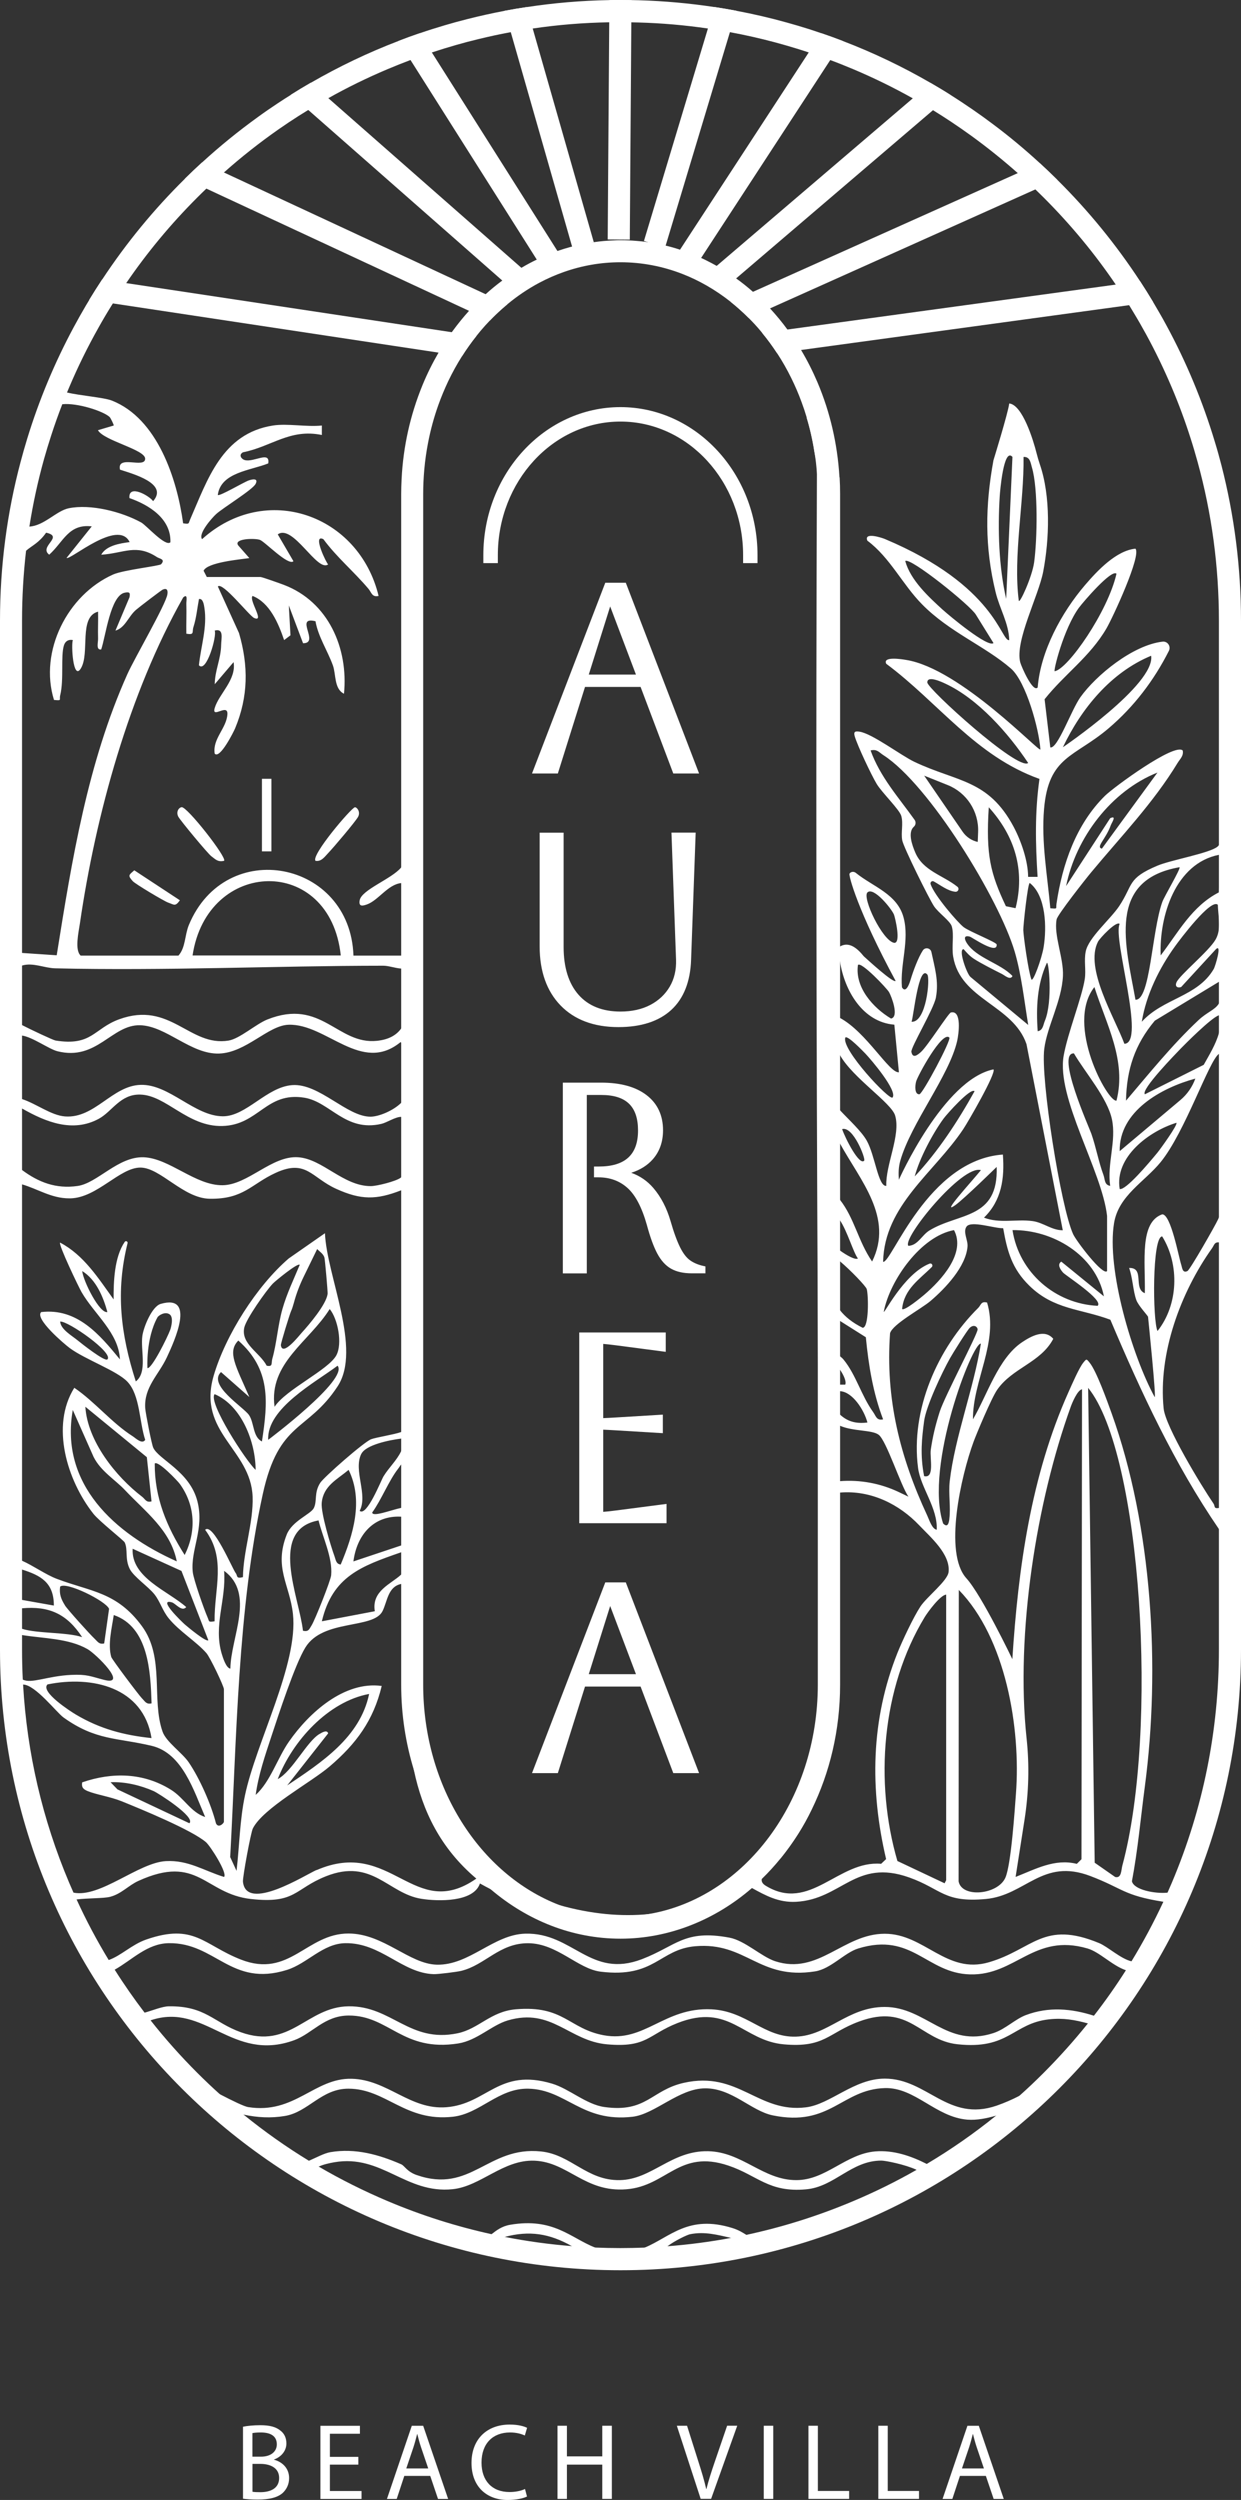
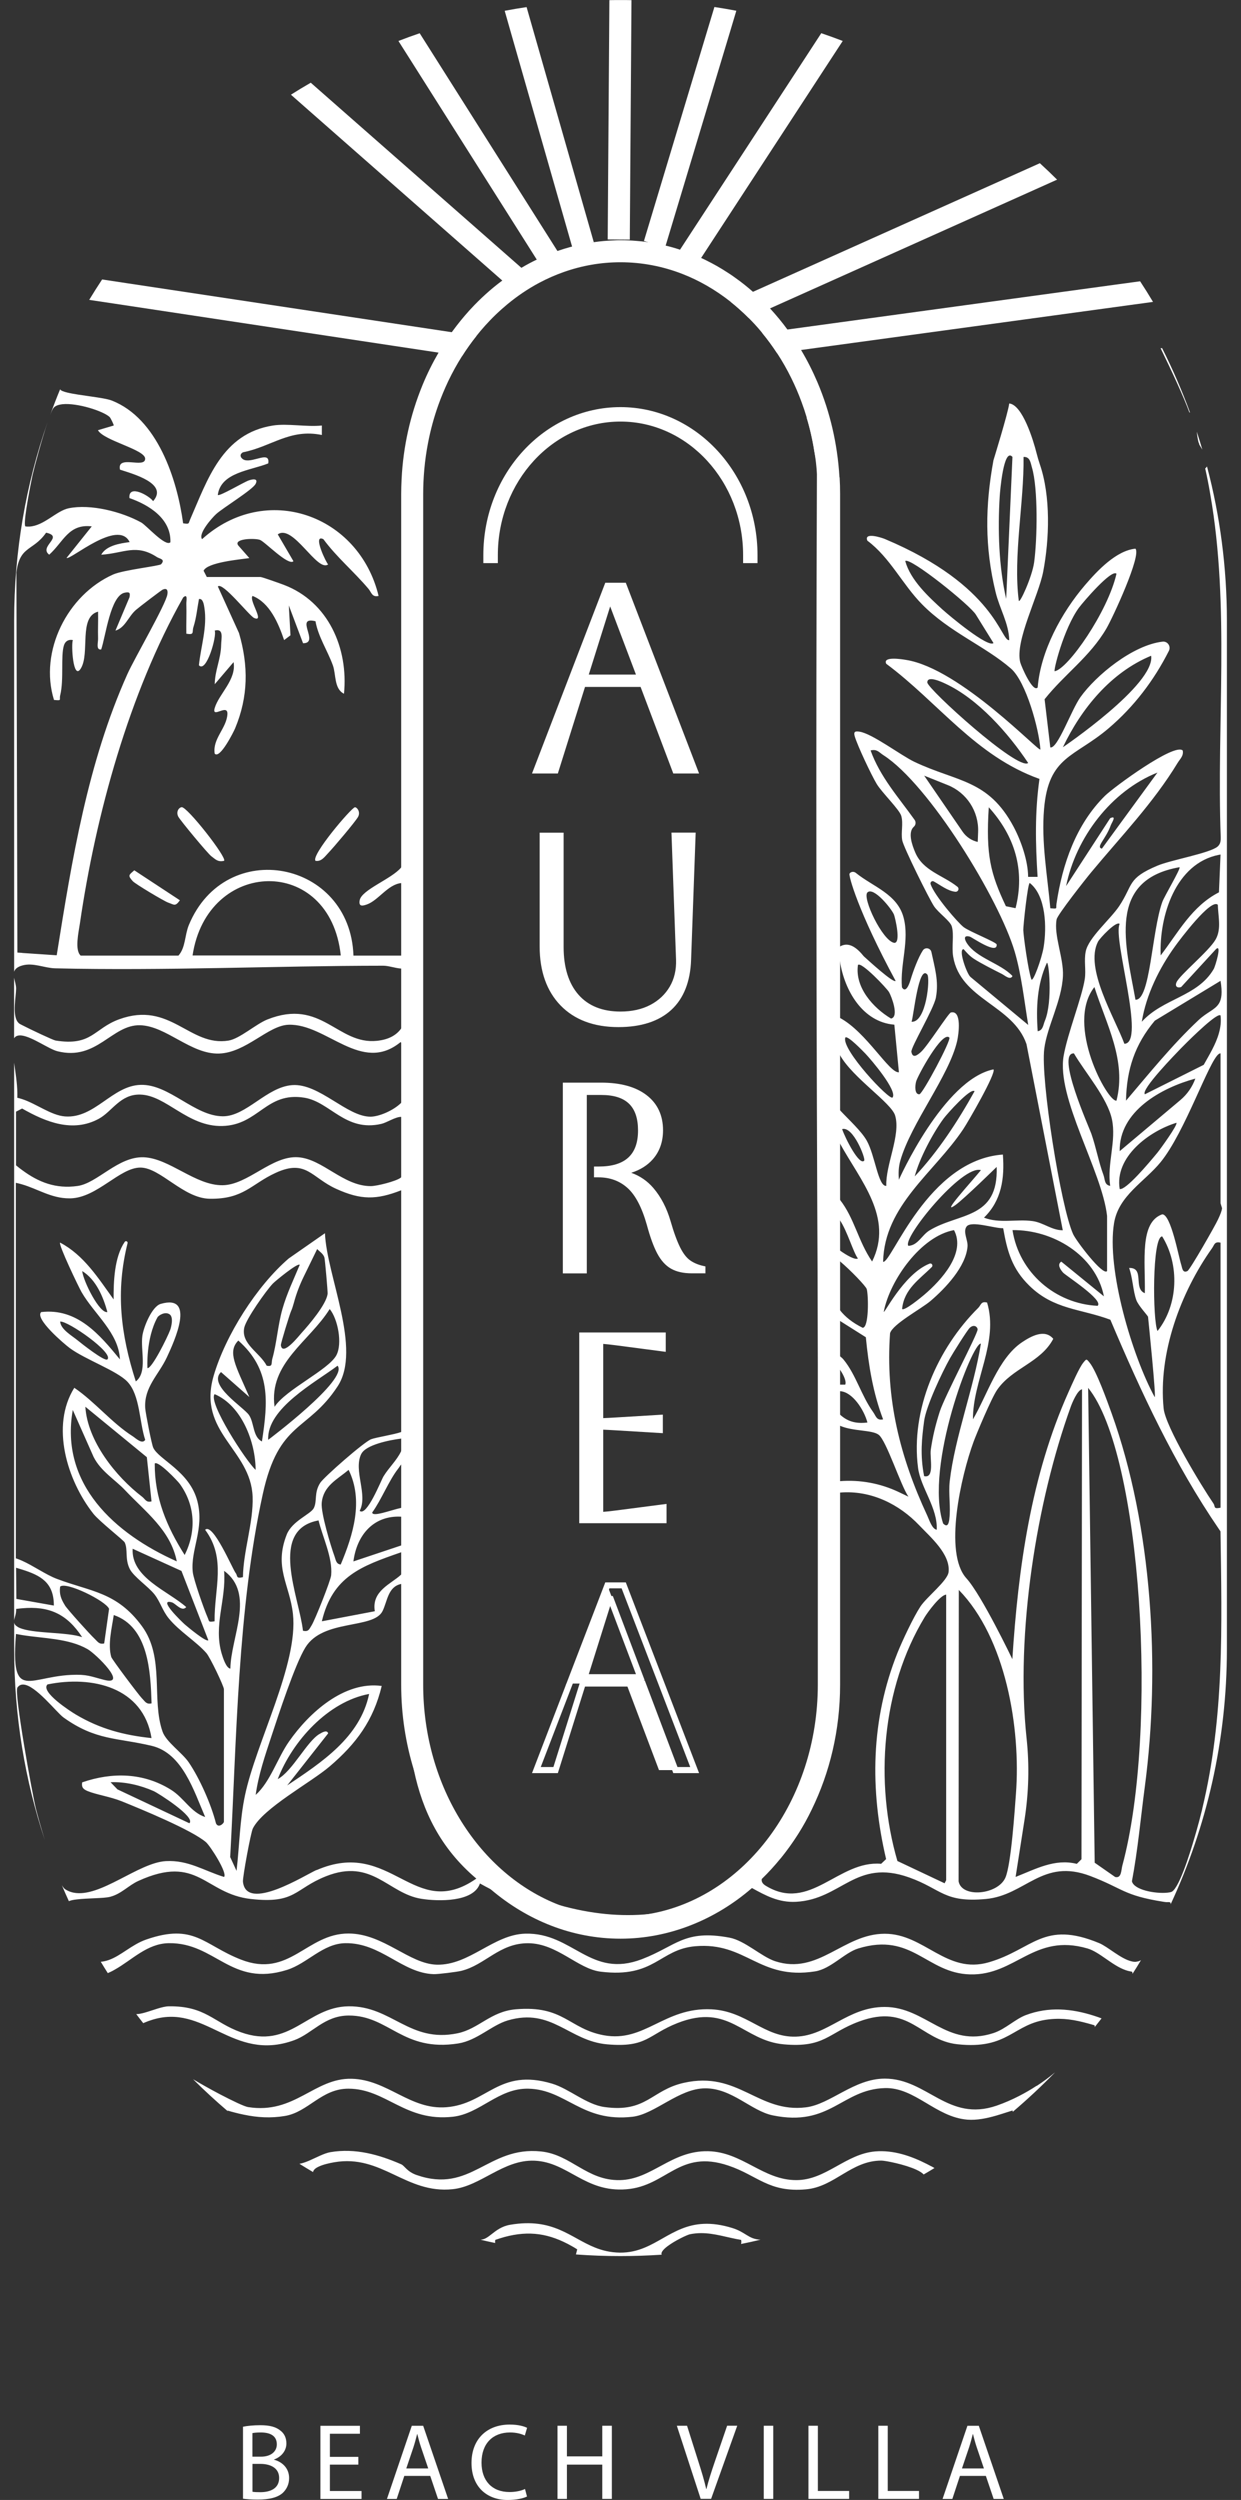
<svg xmlns="http://www.w3.org/2000/svg" id="Layer_2" data-name="Layer 2" viewBox="0 0 251.67 506.86">
  <rect x="0" y="0" width="251.67" height="506.86" fill="#333333" stroke="none" />
  <defs>
    <style>
      .cls-1 {
        fill: #fff;
      }
    </style>
  </defs>
  <g id="Layer_1-2" data-name="Layer 1">
    <g>
      <g>
        <g>
          <path class="cls-1" d="M45.44,174.53c-1.29.28-1.71-.29-2.58-.93-.73-.54-6.29-7.25-6.7-8.02-.46-.87-.03-1.78.66-1.93,1.06-.22,9.27,10.26,8.62,10.87Z" />
-           <rect class="cls-1" x="53.12" y="157.9" width="1.92" height="14.71" />
          <path class="cls-1" d="M63.99,174.53c-1-1.07,7.31-10.83,7.99-10.86.41-.02,1.17.92.65,1.92-.49.93-5.06,6.32-6.07,7.36-.72.75-1.38,1.78-2.57,1.58Z" />
          <path class="cls-1" d="M27.23,176.45l9.25,6.08c-.96,1.33-1.15.89-2.37.47-.86-.3-6.68-3.78-7.18-4.34-1.09-1.2-.77-1.26.3-2.21Z" />
          <path class="cls-1" d="M9.68,85.52c.11-.31.21-.62.32-.93-.1.29-.21.6-.32.93ZM154.21,454.09c-.62-.03-1.11-.15-1.56-.31-.47-.18-.87-.41-1.29-.67-.74-.45-1.54-.98-2.82-1.38-8.94-2.78-12.6,1.81-17.79,3.96-1.51.63-3.13,1.04-5.06,1.02-1.93-.03-3.55-.44-5.03-1.03-5-2-8.47-6.1-17.18-4.62-1.74.29-2.85,1.18-3.79,1.91-.36.28-.69.54-1.02.73-.2.12-.4.22-.6.28-.18.05-.38.09-.6.12.97.24,1.96.45,2.95.66-.03-.2-.03-.41.02-.63.02,0,.03-.01.05-.02.63-.22,1.26-.41,1.86-.58,4.97-1.33,9.06-.72,13.63,1.87.36.2.72.42,1.08.65l-.1.38-.16.65c2.98.22,5.99.33,9.02.33,2.81,0,5.6-.1,8.36-.28-.09-.19-.04-.42.12-.67.2-.32.57-.67,1.03-1.02,1.51-1.15,3.98-2.32,4.57-2.45,3-.62,5.62.13,8.38.74.67.15,1.34.29,2.02.4.01.05.02.11.02.16.04.24.02.47-.04.67,1.31-.26,2.62-.55,3.91-.86ZM188.88,439.22c-.31-.17-.62-.33-.94-.49-3.22-1.63-6.75-2.84-10.44-2.54-6.01.51-10,5.81-15.99,5.82-6.78.02-10.96-5.72-17.91-5.86-7.48-.15-11.37,5.73-17.9,5.86-6.71.12-9.88-5.18-15.98-5.81-10.81-1.13-14.19,8.63-25.25,4.77-1.94-.68-2.43-1.87-3.09-2.16-4.53-1.98-9.33-3.32-14.37-2.47-1.28.22-2.86,1.1-4.35,1.74-.36.15-.71.29-1.06.4-.31.1-.6.18-.88.22.92.58,1.84,1.13,2.77,1.68.03-.21.14-.4.32-.58.2-.2.5-.38.85-.54.89-.42,2.13-.7,3.12-.87,9.65-1.67,14.49,6.45,24.02,5.46,5.69-.59,10.26-6.03,16.59-5.78,6.82.28,10.21,6.46,18.61,5.8,8.27-.64,10.69-8.19,20.73-4.8,5.91,1.99,8.16,5.49,15.72,4.81,5.82-.51,9.16-5.84,15.31-5.83.75,0,4.75.77,7.09,1.86.35.16.67.33.93.51.22.15.4.29.53.45.74-.43,1.47-.86,2.2-1.31-.22-.12-.44-.24-.66-.37ZM210.23,422.88h0c-1.14.75-2.32,1.43-3.52,2.05-1.49.77-3.04,1.44-4.59,1.98-9.88,3.4-14.07-5.48-22.69-5.48-6.23,0-11.02,5.2-15.97,5.82-9.74,1.22-13.72-7.46-24.8-4.96-6.6,1.49-7.53,6.09-16.09,4.9-3.71-.52-7.1-3.69-10.61-4.74-10.82-3.23-13.15,4.12-21.43,4.78-7.36.59-11.92-5.58-19.2-5.77-7.61-.19-11.55,7.25-21.03,5.74-.76-.12-3.18-1.28-5.65-2.57-1.09-.57-2.19-1.17-3.16-1.72-.94-.53-1.76-1.01-2.34-1.36,2.27,2.27,4.64,4.44,7.09,6.53-.05-.06-.1-.13-.13-.19.47.15.95.28,1.42.4.65.17,1.29.33,1.93.45,2.71.57,5.43.75,8.33.26,4.73-.79,7.39-5.54,12.87-5.53,7.65.01,11.48,6.76,21.18,5.69,5.52-.61,9.22-5.8,15.28-5.69,7.72.15,10.87,6.89,21.17,5.69,4.53-.53,9.39-5.73,14.7-5.76,5.45-.04,9.33,4.58,13.72,5.48,11.64,2.4,14.01-5.28,22.74-5.53,6.1-.17,10.3,5.88,16.72,6.4,1.95.15,3.95-.27,5.89-.83.76-.22,1.51-.47,2.24-.7.35-.11.7-.22,1.04-.33.03.1.04.19.04.28,2.99-2.54,5.86-5.22,8.6-8.03-1.18.99-2.43,1.92-3.72,2.76ZM223.39,409.22c-.22-.08-.43-.16-.65-.24-.3-.1-.6-.2-.9-.3-4.53-1.45-9.15-1.88-13.8-.13-2.16.81-4.16,2.86-6.58,3.65-9.53,3.11-13.62-5.3-22.06-5.3-7.5.01-11.52,5.83-18,6.02-6.45.2-9.97-5.2-17.13-5.54-9.58-.45-13.51,6.79-21.83,5.26-7.08-1.31-8.11-6.12-17.88-5.26-5.09.45-7.47,3.97-11.77,4.86-9.78,2.02-13.32-5.57-22.1-5.47-8.49.1-11.83,8.86-21.87,5.25-5.53-1.99-7.13-5.34-14.58-5.25-1.31.01-3.29.84-4.91,1.29-.33.09-.65.17-.94.22-.28.04-.53.08-.76.07.46.62.94,1.23,1.42,1.84.2-.1.42-.18.62-.26.29-.12.59-.23.88-.32,11-3.73,16.51,8.63,29.12,4.03,3.68-1.35,6.09-4.98,11.04-5,8.21-.03,10.93,7.44,22.23,5.66,3.82-.61,6.76-3.7,10.04-4.67,8.93-2.63,12.39,4.17,20.14,4.85,8.11.71,8.28-1.96,14.29-4.32,10.54-4.13,13.24,3.57,21.53,4.32,8.29.74,8.99-2.3,15.26-4.62,10.22-3.79,12.36,3.77,19.94,4.6,10.48,1.15,11.26-4.24,18.61-5.05,2.88-.32,5.26.12,7.88.83.31.08.61.17.93.26.13.04.26.08.39.12.07.1.08.22.04.38.47-.59.94-1.18,1.4-1.78ZM230.45,397.74c-.31.03-.65,0-.99-.09-2.19-.51-4.79-2.96-6.55-3.69-11.34-4.7-13.41,1.26-22.36,3.88-8.62,2.52-13.07-5.79-21.14-5.78-8.41.01-13.41,8.44-22.21,5.57-2.78-.91-6.14-4.2-9.28-4.78-9.17-1.71-10.77,1.69-17.73,4.36-10.49,4.02-14-5.42-23.66-5.17-6.45.17-11.33,6.44-17.94,6.29-5.6-.13-10.8-6.3-17.9-6.32-8.54-.02-11.96,9.15-21.85,5.28-7.57-2.97-9.44-7.44-19.18-4.06-2.94,1.02-5.08,3.27-7.62,4.16-.29.1-.59.19-.9.25-.22.04-.46.08-.7.1.46.77.94,1.54,1.42,2.3.2-.08.4-.18.6-.27.27-.13.53-.27.79-.42,3.56-1.99,6.58-5.31,10.97-5.38,9.49-.15,12.62,8.97,23.97,5.42,4.12-1.28,7.26-5.35,11.84-5.42,7.24-.11,11.48,6.06,17.91,6.28.86.03,4.73-.45,5.61-.67,4.84-1.18,7.74-5.64,13.58-5.6,5.87.04,10.04,5.2,14.69,5.77,11,1.34,11.87-4.52,19.18-5.16,10.36-.9,12.86,6.89,24.29,5.1,3.23-.51,5.96-3.79,8.77-4.65,10.96-3.36,13.82,5.03,22.67,5.26,9.27.24,12.93-8.42,23.8-5.26,2.48.72,4.98,3.45,7.78,4.41.29.1.6.19.9.24.12.03.24.05.36.06.08.12.11.27.09.45.6-.92,1.17-1.85,1.73-2.79-.3.19-.62.29-.96.31ZM235.68,70.59h-.32c2.21,4.52,4.73,9.95,5.83,13,.05.02.1.04.15.06-1.65-4.48-3.54-8.84-5.67-13.07ZM242.71,87.58c.08.74.18,1.49.37,2.18.01.02.04.03.05.04.03.13.06.25.1.37.2.33.39.66.6.99-.35-1.2-.72-2.4-1.11-3.59ZM244.77,94.58c-.1.15-.22.28-.36.4.39,1.74.74,3.49,1.03,5.25,3.99,22.81,1.27,46.41,2.12,69.54.01.6-.03,1.13-.37,1.58-.08.11-.17.21-.29.31-1.61,1.33-9.44,2.7-12.15,3.84-6.21,2.61-4.88,3.84-7.78,8.21-1.81,2.7-6.23,6.39-6.79,9.2-.38,1.89.09,3.77-.19,5.58-.57,3.73-3.47,10.96-4.28,15.54-1.52,8.57,7.76,23.3,8.8,32.48v11.2c-.87,1-6.24-6.08-6.89-7.5-2.51-5.53-6.62-31.54-5.85-37.55.57-4.55,3.56-9.72,3.79-14.79.17-3.63-1.9-8.26-1.28-11.47.19-.97,5.91-8.23,7.05-9.59,6.01-7.24,12.55-14,17.5-22.16.49-.8,1.24-1.4,1.02-2.49-1.66-1.61-14,7.45-15.76,9.18-5.89,5.8-8.65,13.9-9.83,21.84-.17,1.11.34,1.08-1.26.97-.59-6.67-1.85-13.39-1.27-20.14.92-10.76,6.16-10.45,13.08-16.34,5.16-4.39,9.2-9.71,12.24-15.72.45-.91-.27-1.97-1.27-1.86-6.07.69-13.53,6.85-16.67,11.25-1.89,2.66-4.61,10.51-6.11,10.2l-1.16-9.77c4.04-5.09,9.17-8.58,12.54-14.35,1.27-2.17,7.15-14.85,5.88-16.18-3.9.39-7.72,4.46-10.21,7.37-4.78,5.58-9.03,13.41-9.61,20.77-.98,1.12-3.3-4.21-3.54-5.09-1.11-4.35,3.72-13.46,4.66-18.41,1.25-6.55,1.55-15.25-.69-21.76-.25-.73-.46-1.47-.65-2.21-.69-2.75-2.88-9.84-5.55-10.11-.22,1.87-3.2,11.52-3.2,11.52-1.69,9.25-1.79,17.59.44,26.75.83,3.41,2.66,6.27,2.76,9.71-1.7.35-2.66-11.01-25.22-20.5-.57-.24-4.32-1.49-3.55.34,4.6,3.43,7.09,8.84,11.09,12.9,5.53,5.63,12.74,8.45,18.01,13.01,3.09,2.67,5.73,12.36,5.99,16.4.06.96-16.19-16.41-27.27-18.14-.61-.1-4.8-.82-3.99.79,10.55,7.83,18.09,18.71,31.07,23.34-.95,6.8-.81,13.02-.38,19.86h-1.92c-.02-3.26-1.42-7.29-2.95-10.17-5.15-9.63-11.43-9.03-20.11-13.15-2.72-1.29-8.58-5.75-11.15-6.12-.88-.13-1.22,0-.95.95.58,1.95,3.34,7.79,4.44,9.63,1.05,1.76,4.62,5.19,5,6.51.44,1.58-.1,3.34.19,4.93.24,1.38,5.45,11.88,6.45,13.38.9,1.35,3.27,2.97,3.6,4.08.5,1.7-.06,4.1.28,6.12,1.46,8.77,12.14,9.79,14.87,17.75l7.36,37.74c-2.24.02-3.89-1.55-6.13-1.86-3.25-.45-6.69.54-9.85-.7,3.56-3.46,4.2-7.95,3.83-12.79-15.29,1.1-22.58,22.11-24.29,21.75.25-11.48,10.36-18.07,16.26-26.91.94-1.4,6.76-11.45,6.12-12.11-10.15,2.09-19.18,22.38-19.18,22.38-.1-1.32-.08-2.56.29-3.86,2.16-7.6,9.9-17.18,11.53-24.28.31-1.38.99-6.32-1.28-5.77-.49.12-4.73,6.82-6.07,8.01-.71.64-1.67,1.38-1.93-.03-.17-.86,4.54-8.7,4.97-11.01.62-3.36-.26-6.12-.91-9.22-.17-.83-1.26-1.05-1.73-.35-.96,1.47-1.97,4.21-2.49,5.94-.98,3.25-1.76,1.53-1.76,1.53-.4-4.68,1.56-9.47.34-14.1-1.26-4.8-6.21-6.26-9.68-9.07-.4-.33-1.02-.29-1.29.15-.22.35,1.7,7.61,9.35,21.74-.45.52-5.66-4.27-6.32-4.86-.08-.07-.15-.13-.22-.22-2.1-2.61-3.64-2.54-4.78-1.87-1.34.78-2.14,2.39-2.68,1.46l.52-94.23c-.19-.31-.29-.69-.28-1.14.02-1.18.14-2.39.14-3.59-.33-.97-.56-1.97-.61-3.02l-1.97-6.88-1.86.12c.69,2.27,1.22,4.62,1.59,7.03.19.85.35,1.71.51,2.57,0,.56,0,1.12,0,1.68-.22,56.64-.12,113.27.17,169.83.13,26.02.29,52.02.49,78,.19,24.97-13.94,42.21-34.66,44.31-5.66.58-11.82.01-18.32-1.83-1.21-.34-2.43-.73-3.67-1.17-29.31-10.32-24.38-37.12-24.57-62.43-.32-42.37-.62-85.09-.7-127.26-.05-32.03-2.19-69.06.04-100.47.25-3.55.95-6.9,2.02-10.05l-2.4-.92c-.31.81-.61,1.57-.72,2.18-.67,3.59-1.28,8.33-1.48,11.95-1.38,25.14,1.1,51.52.01,76.79-.07.35-.26.69-.54,1.04-1.92,2.32-8.03,4.5-8.4,6.65-.24,1.36.65,1.12,1.47.83,2.32-.82,4.25-4.06,6.94-4.33.19-.02.37-.03.56-.01v14.71h-10.23c-.65-19.27-25.91-24.2-33.38-6.2-.86,2.09-.65,4.57-2.11,6.2h-19.83c-1.25-1.13-.42-4.72-.15-6.55,3.22-22.08,9.99-46.67,20.94-66.06.99-.88.62.65.64,1.27.06,2.02-.04,4.07,0,6.08,1.73.29,1.1-.32,1.45-1.39.58-1.79.76-3.8,1.11-5.64.83-.17,1.01,1.18,1.1,1.75.62,3.93-.71,7.81-1.11,11.68,1.52,1.68,3.7-6.01,3.2-7.04,1.92-.5,1.33,1.58,1.31,2.91-.05,2.88-1.27,5.16-1.3,7.97l3.82-4.48c.61,3.57-2.97,6.44-3.82,9.29-.69,2.31,2.7-1.02,2.57,1.27-.17,2.87-3.05,4.96-2.58,7.99,1.04,1.2,3.86-4.45,4.14-5.12,2.68-6.43,2.73-12.67.79-19.32l-4.29-9.45c.95-1.01,6.38,5.96,7.36,6.39,2.24.96-1.13-3.63-.32-4.47,3.5,1.38,5.25,5.57,6.4,8.95l1.29-.97-.34-6.06,2.89,7.67c3.48.03-1.86-5.55,2.52-4.46.56,3.17,2.43,5.92,3.53,8.95.66,1.83.22,4.75,2.25,5.75.92-9.26-3.2-18.64-12.16-22.06-.77-.29-4.44-1.61-4.78-1.61h-10.88l-.65-1.27c.77-1.7,7.29-2.28,9.28-2.56l-2.25-2.56c-1.04-1.39,3.2-1.51,4.36-1.15.96.29,5.78,5.36,6.83,4.34l-3.18-5.44c3.1-2.2,8.01,7.77,10.22,6.08-.3-.12-3.29-6.27-.97-5.11,2.78,3.75,6.1,6.47,9.14,10.06.63.74.71,1.76,2.06,1.45-3.98-16.49-22.86-23.19-35.8-11.51-.85-1.1,2.03-4.34,2.87-5.1,1.4-1.27,7.39-4.92,7.99-6.11.57-1.11-.49-1.01-1.36-.71-1.06.36-5.98,3.3-6.31,2.96.6-4.6,6.67-4.96,10.23-6.4.42-2.61-2.89-.18-4.75-.67-.63-.16-1.36-1.02-.38-1.58,5.79-1.14,9.52-4.85,16-3.51v-1.92c-3.08.33-6.97-.46-9.91,0-10.35,1.61-13.29,11.04-16.79,19.02-.39.88-.08,1-1.43.81-1.23-8.99-5.21-21.26-14.46-24.89-1.6-.63-6.58-1.02-9.06-1.63-.35-.09-.65-.17-.88-.27-.31-.12-.51-.26-.54-.4-.73,1.75-1.41,3.53-2.06,5.33.29-.76.53-1.32.72-1.54.17-.21.42-.38.72-.5.31-.12.68-.2,1.09-.25,2.98-.31,8.26,1.38,9.56,2.59.22.2.91,1.67.83,1.73l-3.2.95c1.21,2.13,9.54,3.91,9.58,5.76.04,2.13-5.8-.88-5.1,2.24,2.59.85,9.88,2.8,6.71,6.39-.67-1.04-5.06-3.58-4.8-.63,3.95,1.38,8.47,4.16,8.31,8.96-1.01.99-4.88-3.44-5.92-4.01-3.95-2.18-10.27-3.8-14.71-2.88-2.49.51-4.98,3.54-7.96,3.71-.27.02-.54,0-.82-.03-.04-.04-.07-.14-.09-.27-.2-1.56,1.25-8.77,1.54-10.11.35-1.57,1.87-7.26,3.07-10.82-4.41,12.64-6.8,26.21-6.8,40.32v71.16c.1-.31.29-.59.65-.83.1-.07.22-.13.35-.2.2-.09.4-.17.6-.22,2.21-.67,4.52.51,6.72.56,22.19.53,44.52-.51,66.53-.53,1.08,0,2.39.49,3.61.58.15.01.31.02.46.01.85,4.02,1.75,9.17-.46,12.18-.95,1.31-2.49,2.21-4.87,2.46-8.04.84-11.23-8.7-22.23-4.33-2.32.92-5.6,3.9-7.87,4.28-7.94,1.31-11.8-8.11-22.21-4.31-5.14,1.88-5.5,5.48-12.89,4.3-.49-.08-5.1-2.25-6.79-3.13-.34-.17-.56-.29-.61-.34-.13-.12-.24-.25-.35-.4-.99-1.56-.27-5.03-.24-6.63.01-.72-.27-1.5-.41-2.23v12.28c.17-.26.38-.43.65-.51.28-.09.6-.1.95-.05,2.13.3,5.48,2.75,7.18,3.18,8.01,2.02,11-5.41,16.77-5.27,5.33.14,10.31,5.94,16.04,5.74,5.48-.19,9.92-5.71,14.08-5.84,7.7-.24,14.74,10.02,22.69,3.53l.11.06,1.19.63c-.31,3,.43,6.71,0,9.6-.1.72-.55,1.42-1.19,2.04-1.63,1.59-4.49,2.76-6.15,2.78-4.81.05-10.42-6.8-15.92-6.4-5.2.38-9.31,6.34-14.07,6.32-5.77-.03-10.87-6.55-16.68-6.37-5.76.17-9.28,6.83-15.3,6.4-2.84-.2-5.83-2.58-8.74-3.52-.32-.11-.64-.19-.95-.26h-.01c0-.15.01-.31.01-.47v-.54c-.03-1.92-.38-4.09-.65-6.1v113.06c.09-.64.47-1.4.4-2.32.09-.01.17-.03.26-.03.33-.04.64-.08.95-.1,5.4-.49,9.06,1.08,12.18,5.85-2.94-1.02-9.15-.71-12.18-1.69-.31-.1-.6-.21-.83-.35-.04-.03-.08-.05-.12-.08-.42-.25-.6-.53-.65-.83v5.47c0,13.49,2.18,26.47,6.21,38.62-.86-2.8-1.56-5.37-1.83-6.46-.73-2.97-4.43-23.42-3.73-24.45.07-.1.14-.19.22-.26.26-.26.58-.37.94-.36,2.47.04,6.78,5.66,8.18,6.67,6.55,4.71,10.91,4.09,17.91,5.76,6.23,1.49,8.55,9.17,10.83,14.43-2.91-.95-4.3-3.89-6.94-5.53-5.58-3.48-11.9-3.6-18-1.5-.18,1.01.22,1.4,1.1,1.77,1.74.72,4.57,1.13,6.89,2.06,3.98,1.61,14.2,5.81,17.11,8.3.88.76,4.42,6.28,3.67,7.05-4.07-1.25-7.24-3.46-11.8-3.21-5.57.31-13.32,7.49-18.73,6.39-.41-.08-.8-.21-1.18-.4-.17-.08-.35-.18-.51-.29-.2-.13-.44-.42-.68-.83.46,1.1.94,2.18,1.43,3.25.17-.08.38-.14.63-.2.28-.06.59-.12.94-.15,2.19-.28,5.52-.2,6.78-.53,2.31-.6,3.73-2.31,5.73-3.22,12.14-5.54,13.44,2.61,22.84,3.66,9.11,1.01,8.79-2.05,15.22-4.61,9.38-3.73,12.6,3.51,19.35,4.57,3.36.53,10.59.73,11.87-3.11.74.42,1.5.82,2.26,1.21,16.42,8.45,36.77,10.79,52.45-.53.13.08.28.15.41.22,2.86,1.58,5.48,3,8.97,2.82,9.27-.48,12.05-8.83,22.98-4.93,6.53,2.33,7.01,5.14,15.52,4.36,8.08-.74,11.44-8.38,21.22-4.65,6.65,2.54,6.67,3.92,14.78,5.21.13.02.28.04.42.06.19.03.38.02.55.01.33,0,.56,0,.51.45,7.32-15.72,11.41-33.24,11.41-51.7V125.84c0-10.8-1.4-21.28-4.03-31.26ZM234.73,156.63l-11.27,15.43c-1.29-.31.77-1.88,1.81-4.76.19-.51,1.28-2.08-.13-1.41l-8.94,13.76c1.99-9.84,9.15-19.29,18.54-23.02ZM233.45,132.95c.86,5.83-17.9,18.55-17.9,18.55,3.75-7.85,9.7-15.15,17.9-18.55ZM218.86,123.14c.77-1.04,6.55-7.81,7.56-6.82-1.75,7.72-9.87,19.35-12.53,19.77-.33.05,1.79-8.63,4.96-12.95ZM191.24,123.68c-2.91-2.66-6.59-6.03-7.66-9.93.92-.9,13.35,9.09,14.35,10.91l3.55,5.72c-1.11,1.01-8.99-5.57-10.24-6.71ZM204.05,121.43c-1.5-6.53-1.73-14.1-1.31-20.82.05-.86.79-10.01,2.58-7.97l-1.27,28.78ZM206.6,121.76c-1.16-9.06,1.1-19.93.97-29.12,1.34-.06,1.42,1.19,1.7,2.13,1.28,4.29,1.08,14.64.45,19.23-.4,2.96-3.01,8.65-3.12,7.76ZM188.06,138.39c-.08-1.56,3.06-.06,3.62.2,6.67,3.09,12.82,10.09,16.83,16.1-2.02,1.67-20.38-14.99-20.45-16.31ZM200.52,163.67c5.26,5.8,7.4,12.73,5.43,20.46l-1.96-.4c-3.11-6.58-4.09-10.32-3.47-20.06ZM192.17,159.16c3.87,1.54,6.35,5.35,6.19,9.52l-.08,2.02c-1.25-.28-2.35-1.02-3.07-2.08l-7.79-11.36,4.75,1.9ZM196.78,198.04c-.69-.56-2.53-5.63-1.36-5.6.6.68,1.23,1.4,2.06,1.94,1.37.9,4.12,2.29,5.71,3.09.57.29,1.68,1.33,2.14.42-2.42-2.59-7.33-3.63-9.28-6.71-.53-.84-.61-1.63.63-1.28.45.13,5.64,3.77,5.44,1.59-.04-.46-5.48-2.59-6.7-3.52-1.15-.88-5.92-6.37-6.7-8.71-.13-.4.28-.76.65-.55,1.36.75,2.84,1.94,4.36,2.09.59.06.88-.65.42-1.02-2.94-2.34-6.96-3.2-8.54-6.94-.66-1.54-1.55-4.09-.29-5.22.4-.35.47-.95.16-1.39-3.26-4.57-6.99-8.69-8.93-14.08,1.31-.33,1.73.4,2.57.94,9.28,5.91,23.55,29.28,26.66,39.87,1.36,4.62,1.95,10.07,2.74,14.85l-11.73-9.75ZM209.15,198.54c-.63-1.73-1.58-8.61-1.63-9.96-.03-.79.9-9.57,1.31-9.56,3.31,2.59,3.46,9.04,2.82,12.98-.38,2.37-2.21,7.35-2.5,6.54ZM210.44,209.08c-.34-4.77-.13-9.48,1.84-13.82.38-.83,1.27,7.8-.4,11.75-.33.79-.35,1.89-1.45,2.07ZM191.36,226.78c.64-.87,5.46-6.31,6.28-5.54-3.37,6.06-7.43,12.28-12.14,17.27.97-3.64,3.61-8.65,5.86-11.73ZM185.78,219.29c.29-1.12,5.3-10.39,6.74-8.93.45.46-5.42,11.46-6.07,11.5-.99.06-.9-1.69-.67-2.57ZM188.05,197.57c.63.72-.19,9.78-3.19,9.59.42-1.11,1.42-11.62,3.19-9.59ZM4.49,193.19l-.95-.06h-.01l-.2-77.06c.17-1.43.49-2.41.9-3.14.31-.55.68-.96,1.1-1.31,1.14-.99,2.59-1.56,4.02-3.62,3.73.81-1.57,2.8.63,4.46,2.89-2.59,3.91-6.3,8.63-5.74l-5.11,6.39c.64.59,10.47-8.03,12.79-3.2-1.93.25-4.74.68-5.76,2.56,4.63-.3,7.07-2.29,11.32.49.51.33,1.75.4.83,1.43-.33.37-7.63,1.15-9.74,2.09-9.26,4.12-15.05,15.58-11.99,25.43,1.7.17,1.02,0,1.26-.95.78-3.23.07-7.95.76-10.13.27-.84.93-1.24,1.81-1.06-.38.77.03,8.35,1.61,5.76,1.9-3.09-.51-10.46,3.5-11.52.05,1.8-.06,3.63,0,5.44.03.77-.48,2.38.63,2.23.91-2.64,1.87-10.98,4.8-11.52.95-.18,1.13,0,.94.94l-2.85,6.76c1.99-.6,2.59-2.82,4.13-4.18.6-.53,5.15-4,5.46-4.14.86-.37,1.08.13.95.95-.29,2.02-6.68,12.98-8.12,16.19-8.07,18.02-11.23,37.58-14.33,57l-7-.47ZM39.05,193.72c2.96-19.73,27.89-20.45,30.06,0h-30.06ZM38.41,369.66l-14.59-6.87-1.4-1.45c2.91-.14,6.09.62,8.75,1.8.93.42,8.56,5.26,7.24,6.51ZM76.01,326.67l-10.74,2.04c2.16-9.13,8.04-11.2,16.07-13.99.07-.03.15-.05.22-.08,1.51,2.18.99,3.48-.22,4.61-2.02,1.9-6.01,3.27-5.33,7.41ZM73.26,294.8c.9-1.87,5.68-2.83,8.08-3.13.2-.02.38-.04.55-.06.04.98-.19,1.84-.55,2.63-.85,1.82-2.47,3.29-3.57,5.09-.5.82-3.4,8.24-4.83,6.99,1.72-3.27-1.31-8.15.31-11.52ZM81.34,307.49c.29.01.59.04.89.08l-.5,5.64-.39.13-9.67,3.23c.7-5.44,4.16-9.36,9.67-9.07ZM69.1,317.2c-.95-.09-1-.94-1.25-1.63-.81-2.22-2.79-8.83-2.61-10.85.31-3.46,3.09-4.73,5.46-6.71,3.07,6.23.91,13.21-1.6,19.18ZM67.16,319.36c-.1,1.11-3.3,9.12-3.96,10.16-.5.79-.59,1.36-1.76,1.11-.76-6.83-7.03-20.51,3.16-22.37.83,3.38,2.88,7.57,2.56,11.09ZM81.34,305.72c-2.05.44-5.87,1.93-5.85.92,1.86-2.58,3.37-6.46,5.23-8.84.26-.33.41-.63.61-.84.24-.25.56-.37,1.19-.23v8.95c-.17-.13-.61-.09-1.19.03ZM3.24,225.39l.29-.15.95-.49h.01c4.8,2.74,10.26,4.94,15.54,2.08,2.72-1.47,4.34-5.01,8.4-4.91,5.29.12,9.59,6.55,16.67,6.37,7.37-.19,8.83-6.98,16.61-5.74,5.24.84,8.33,7,15.63,5.31,1.1-.25,2.84-1.43,4-1.42.64,0,1.1.37,1.17,1.45.05.88-.71,2.41-.67,3.89.06,2.17,1.74,5.13-.49,6.92-.04.04-.08.06-.12.1-.95.7-4.77,1.68-6.05,1.68-5.57,0-9.75-5.51-14.71-5.85-5.34-.38-10.18,5.61-15.33,5.67-5.55.06-10.77-5.48-16.02-5.67-5.19-.17-9.36,5.25-13.38,5.82-4.41.63-7.92-.75-11.25-3.22-.32-.23-.64-.47-.95-.73-.1-.08-.2-.15-.29-.24v-10.88ZM4.49,324.38l-.95-.17-.22-.04-.06-6.32c.1.03.19.06.29.09.33.1.64.19.95.29,3.7,1.17,6.44,2.6,6.42,7.29l-6.42-1.14ZM13.18,325.49c-.79-1.26-1.19-2.27-.99-3.8,1.15-1.12,9.25,2.87,9.93,4.49l-.99,7.02c-1.03.24-1.31-.35-1.93-.94-.88-.81-5.51-5.94-6.03-6.77ZM4.63,340.53c-.42-.21-.75-.56-1-1.11-.61-1.33-.73-3.79-.39-8.14.1.02.19.04.29.05.31.06.63.12.95.17,4.4.71,9.41.65,13.27,2.85,1.76,1.01,8.33,7.51,3.38,6.24-2.74-.7-3.45-1.17-6.73-1.01-4.81.23-8.03,1.84-9.77.95ZM15.37,347.61c-1.07-.63-7.26-4.62-5.74-6.1,9.08-1.86,19.44.57,21.1,10.88-5.61-.58-10.48-1.87-15.36-4.78ZM28.83,344.38c-.72-.74-6.12-7.93-6.27-8.44-.73-2.54.13-5.94.51-8.5,7.08,2.44,7.46,11.53,7.67,17.91-1.07.24-1.29-.35-1.9-.97ZM44.96,335.28c-1.7-5.8.94-10.84.49-16.8,6.35,4.66,1.35,13.42,1.27,19.83-.88-.1-1.54-2.31-1.76-3.03ZM46.69,376.41c1.3-23.8,1.5-50.14,6.59-73.44,3.27-15,9.09-12.59,15.19-21.9,4.96-7.57-2.23-22.43-2.57-31.04l-7.35,5.12c-6.48,5.58-12.82,15.56-15.22,23.79-3.36,11.5,7.54,14.88,7.9,24.49.19,5.24-1.9,11.04-1.96,16.33-1.47.37-1.05-.29-1.46-.81-.66-.84-4.62-10.31-6.21-8.79,4.36,5.83,1.83,11.96,1.92,18.55-1.34.19-1.04.08-1.43-.81-.71-1.62-2.84-7.65-3-9.18-.48-4.54,2.39-8.7.94-14.35-1.56-6.09-7.86-8.44-8.96-10.87-.32-.7-1.55-6.96-1.62-8-.27-4.27,2.71-6.72,4.39-10.31,1.52-3.25,5.93-12.9-1.25-10.83-1.77.51-3.47,4.68-3.72,6.5-.4,2.91,1.08,7.37-1.33,9.22-3.09-9.62-4.1-18.29-1.67-28.03.09-.35-.38-.56-.58-.26-2.12,3.11-2.27,8.11-2.25,11.66-3.09-4.28-6.03-8.99-10.86-11.52-.35.43,3.78,9.03,4.36,10.04,2.59,4.49,7.54,8.25,7.78,13.64-4.11-5.01-8.65-10.45-15.97-9.59-1.38,1.33,4.69,6.48,5.8,7.3,3.14,2.32,9.63,4.61,11.71,6.84,2.56,2.72,2.4,8.24,3.59,11.76-.61.98-1.9-.31-2.5-.7-4.3-2.73-7.67-6.99-11.88-9.85-4.85,7.74-1.45,18.79,3.87,25.54,1.22,1.54,6.15,5.39,6.35,5.81.7,1.48,0,3.31,1.02,5.37.83,1.63,3.77,3.57,5.04,5.19,1.16,1.49,1.58,3.24,2.86,4.82,2.15,2.65,5.63,4.74,7.65,7.06.76.87,3.55,6.72,3.55,7.32v26.87c0,.31-1.11,1.4-1.61.33-.97-3.83-3.3-9.11-5.53-12.38-1.35-1.97-4.57-4.13-5.3-6.21-2.3-6.53.49-15.04-4.19-21.4-5.12-6.98-10.43-6.98-17.27-9.59-2.24-.85-4.68-2.62-7.06-3.68-.32-.14-.64-.27-.95-.38-.1-.04-.2-.07-.29-.1v-76.13c.42.08.84.19,1.25.31,3.18.92,5.96,2.84,9.56,2.84.1,0,.21,0,.32,0,5.4-.17,9.94-6.24,14.13-6.24,4.05,0,8.7,6.24,14.06,6.32,6.89.1,8.4-2.96,13.33-5.23,6.24-2.89,7.29.95,12.34,3.23,5.01,2.27,8.13,2.24,13.12.3.18-.07.37-.14.55-.22l.04,48.87c-.03.12-.25.23-.6.36-1.42.51-5,1.06-6.03,1.44-1.44.53-9.59,7.68-10.34,8.85-1.29,2.02-.58,3.63-1.29,5.1-.62,1.27-4.39,2.59-5.5,5.38-2.65,6.74.61,10.13,1.26,16.11,1.11,10.15-7.48,26.01-9.74,36.82-1.06,5.07-1.1,10.15-1.7,15.26l-1.31-2.85ZM48.33,271.79c6.6,5.87,6.03,12.34,4.79,20.46-1.88-.91-1.54-3.77-2.63-5.36-1.11-1.62-8.43-6.08-5.67-8.71l5.75,5.07c-2.78-6.37-4.51-9.15-2.24-11.46ZM68.23,274.75c-1.61,3.01-10.22,6.92-12.55,10.47-1.21-8.86,7.06-13.21,11.18-19.82,1.67,2.03,2.61,7.02,1.36,9.36ZM54.39,291.92c-.34-6.37,9.6-11.66,14.07-15.03,2.29,2.77-14.07,15.03-14.07,15.03ZM66.43,262.36c-.28,2.13-3.72,6.18-5.26,7.87-.45.49-3.9,4.91-4.21,2.5-.04-.36,1.8-6.33,2.06-6.89.2-.42.4-1.06.58-1.71.49-1.83,1.16-3.59,1.99-5.29l2.73-5.6c.51.53,1.24.95,1.47,1.72.12.42.7,6.96.65,7.41ZM57.28,265.38c-.95,3.36-1.15,6.92-2.06,10.12-.24.87.18,1.67-1.14,1.39-1.39-2.67-5.23-4.39-4.55-7.69.36-1.76,4.43-7.53,5.8-8.96.49-.51,5.04-4.26,5.46-3.81-1.24,2.99-2.61,5.81-3.51,8.95ZM51.84,298.01c-1.88-1.67-9.75-13.78-8.31-15.35,5.5,2.34,8.29,9.71,8.31,15.35ZM26.9,314l9.9,4.5,5.45,14.05c-.42.45-4.22-2.72-4.78-3.21-.51-.45-5.66-5.37-2.59-4.46.74.22,2,1.99,2.89.95-3.75-3.31-11.2-5.96-10.87-11.84ZM18.98,295.38c1.47,2.93,4.36,4.6,6.38,6.75,4.12,4.38,9.24,8.1,10.49,14.43-12.56-5.59-23.76-15.65-21.09-30.7l4.22,9.52ZM17.31,285.21l12.47,10.23.95,8.96c-1.11.29-1.27-.46-1.92-.95-5.35-4.1-11.08-11.3-11.5-18.23ZM31.38,296.73c.62-.7,4.64,3.5,5.11,4.16,3.12,4.34,3.34,9.6.96,14.38-3.62-5.72-6.11-11.59-6.07-18.54ZM31.92,267.1c.22-.39,1.52-1.26,2.47-.63.87.58.31,2.66.13,3.15-.56,1.52-3.73,7.92-4.62,7.76,0,0-.36-5.92,2.02-10.27ZM21.78,266.01c-1.56.38-4.89-6.21-5.11-8.31,2.83,1.75,4.27,5.24,5.11,8.31ZM21.78,275.61c-.53.52-5.27-3.23-6.04-3.86-1.19-.98-3.43-2.21-3.54-3.81,1.58-.17,10.93,6.37,9.58,7.67ZM64.19,379.13c-2.22.97-14.28,8.65-14.92,2.37-.09-.85,1.58-9.95,2.01-10.8,2.1-4.13,11.77-9.31,15.58-12.57,5.37-4.58,8.88-9.32,10.55-16.31-7.58-1.03-14.72,5.41-18.8,11.27-2.34,3.34-3.79,8.17-6.76,10.82.56-4.07,1.9-7.97,3.18-11.85,1.43-4.32,4.77-14.58,6.9-18.04,3.58-5.83,13.8-3.66,15.65-7.38.98-1.98,1.08-4.94,3.77-5.5.35-.07.74-.1,1.19-.08.28,12.44-1.14,25.82,1.4,37.83,1.74,8.24,5.35,15.81,12.66,21.99-12.72,8.85-17.2-8.33-32.4-1.72ZM64.8,351.55c-2.57,1.51-5.48,7.55-8.48,9.16,2.99-7.74,10.24-15.74,18.54-17.27-1.83,8.8-9.65,13.88-16.62,18.55l8.31-10.56c-.24-.79-1.25-.17-1.74.12ZM247.19,203.46c-.8,1.31-2.4,1.73-4.15,3.38-5.37,5.05-9.93,10.73-14.69,16.32.12-6.33,1.79-11.39,5.84-16.22l13-7.88.33-.2c.4,2.4.22,3.71-.33,4.61ZM227.07,233.39c-.16-8.1,8.47-12.85,15.34-14.71-.61,1.69-1.65,3.19-3.03,4.35l-12.31,10.36ZM234.72,233.7c-1.77,2.15-6.42,7.67-7.65,7.37-1.07-6.51,5.98-11.74,11.5-13.43.37.33-3.35,5.46-3.85,6.06ZM232.18,221.87c-.9-.92,6.32-8.29,7.32-9.33.67-.69,6.17-6.25,7.69-6.69.16-.05.27-.04.33.03.15,1.24,0,2.43-.33,3.59-.63,2.27-1.95,4.39-3.08,6.42l-11.93,5.97ZM239.53,200.12l7.05-7.67c1.29-1.24-.12,3.48-.45,4.03-3.3,5.63-10.24,5.89-14.58,10.68.88-5.46,3.54-10.87,6.75-15.31.94-1.31,7.31-9.8,8.67-8.4.03.99.16,1.99.22,2.96.04.61.06,1.22,0,1.83-.07.76-.26,1.52-.67,2.24-1.34,2.37-7.3,7.2-7.94,8.7-.33.78.15,1.2.95.94ZM247.19,173.32c.11-.03.22-.05.33-.07l-.32,7.67s0,0-.01,0c-5.48,2.81-8.23,8.11-11.81,12.79-.31-8.04,3.02-18.65,11.81-20.4ZM239.21,175.82c.29.26-3.1,5.92-3.5,7.05-2.16,6.05-2.42,20.01-5.44,19.82-1.97-10.98-5.91-24.29,8.95-26.87ZM222.67,190.92c.37-.72,3.75-4.31,4.39-3.59-1.45,2.89,5.37,24.23.96,24.29-1.95-5.29-8.13-15.32-5.35-20.7ZM221.94,200.12c2.4,7.54,6.56,14.87,4.48,23.03-1.75.4-10.45-15.42-4.48-23.03ZM223.79,238.26c-1.01-2.71-1.51-5.65-2.47-8.4-.43-1.23-7.25-16.45-3.53-16.29,2.26,3.87,6.8,9.05,7.71,13.38.92,4.39-1.01,8.93-.36,13.48-1.21-.2-1.04-1.34-1.35-2.16ZM223.86,262.82l-8.63-7.03c-.9.56-.19,1.61.35,2.22.54.61,8.33,5.59,7.01,6.74-8.58-.41-15.94-6.75-17.26-15.35,8.15-.11,16.9,5.09,18.54,13.43ZM198.93,237.24c-1.97,2.43-8.33,9.32-5.2,7.1,1.8-1.29,8.39-7.75,8.39-7.75.38,10.67-7.72,9.25-13.65,12.89-1.54.95-2.32,3.02-4.25,3.11-1.36-1.43,10.89-16.52,14.71-15.35ZM179.24,265.85c1.25-6.31,7.51-15.22,14.23-16.45,2.47,4.66-2.59,10.17-6.05,13.12-.6.51-4.03,3.34-4.48,2.87.4-4.05,3.52-6,6.03-8.51.31-.31-.03-.85-.44-.69-5.37,2.1-9.53,10.89-9.29,9.67ZM184.22,303.44l-1.97-.94c-3.73-1.77-7.83-2.52-11.91-2.2-.7.05-1.41.13-2.11.26-.03-.63-.03-1.27-.03-1.92,0-2.88.18-5.78.03-8.64-.02-.38-1.75-2.65.33-2.25.46.58,1.08.99,1.78,1.31,2.65,1.17,6.53.81,7.86,1.84,1.58,1.23,4.46,10.27,6.02,12.53ZM176.86,255.77c-2.85-4.15-3.57-8.76-6.53-12.53-.72-.93-1.58-1.81-2.65-2.62l.54-10.11,1.27-.31c.26.54.54,1.08.84,1.61,4.12,7.53,10.95,15.02,6.53,23.96ZM170.78,228.92c2.24-.66,4.8,6,4.48,6.39-.96,1.13-3.84-4.48-4.48-6.39ZM171.07,275.65c-.2-.24-.45-.47-.74-.69-.95-.72-2.16-1.3-2.46-1.9-.15-.29-.42-6.42.67-6.39l1.79,1.13,5.26,3.32c.55,5.69,1.46,11.3,3.5,16.65-1.35.29-1.45-.69-2.03-1.49-2.4-3.34-3.46-7.54-5.99-10.63ZM171.42,280.73h-3.2s0-4.47,0-4.47c.41-.47,1.34.33,2.1,1.4.77,1.09,1.38,2.46,1.09,3.07ZM170.34,253.53c-.9-.65-1.65-1.29-1.79-1.58-.44-.9-1.33-5.07,0-5.76.62-.13,1.22.37,1.78,1.2,1.49,2.19,2.77,6.67,3.65,7.75-.49.38-2.26-.61-3.65-1.61ZM175.77,261.35c.35,1.18.49,7.87-.83,7.85-2.06-1.02-3.55-2.22-4.61-3.58-2.23-2.86-2.54-6.51-2.1-11.12.2-.23,1.05.33,2.1,1.21,2.18,1.83,5.26,5.05,5.44,5.64ZM170.34,282.06c2.53.09,4.91,3.82,5.57,6.35-2.61.32-4.2-.37-5.57-1.61-.94-.85-1.77-1.96-2.73-3.18.88-1.15,1.82-1.59,2.73-1.56ZM179.74,240.43c-1.66.17-2.26-6.11-3.96-9.16-1.1-1.96-3.66-4.26-5.44-6.18-.9-.97-1.61-1.85-1.82-2.54-.95-3.07.32-7.21-.85-10.49l1.84-1.06c-.04.94.28,1.92.83,2.91,2.6,4.65,10.41,9.66,11.19,12.26,1.18,3.95-1.97,10.03-1.79,14.27ZM171.43,210.36c.45-.52,3.63,2.81,4.08,3.27,1.15,1.2,6.54,7.53,5.5,8.88-.56.74-10.48-9.81-9.58-12.15ZM181.34,191.16c-2.38-.4-6.53-9.15-5.43-10.22,1.25-1.23,4.96,3.38,5.39,4.51.22.56,1.49,5.82.04,5.71ZM173.99,195.64c.66-.75,5.86,4.73,6.31,5.52.51.9,2.08,5,.4,5.35-3.63-2.16-7.37-6.33-6.71-10.88ZM170.19,193.68c.04.4.08.8.15,1.21.9,5.89,4.58,12.34,11.03,12.86l.93,9.65c-1.97.22-6.55-8.11-11.96-11.02-.86-.47-1.75-.79-2.65-.92.06-3.88-2.94-11.62,2.5-11.78ZM178.69,377.88c-8.68-.77-14.44,9.95-23.43,4.43-.69-.42-.88-.9-.77-1.42.28-1.31,2.54-2.84,3.77-4.12.01,0,.02-.02.03-.03.13-.13.24-.26.34-.39,2.46-3.11,4.45-6.24,5.98-9.54,2.07-4.49,3.29-9.29,3.66-14.72,1.11-15.95-.95-33.12.06-49.2.68-.13,1.35-.22,2.02-.28,6.33-.52,12.05,2.41,16.07,6.64,2.26,2.38,6.35,5.85,5.95,9.47-.2,1.79-4.4,5.01-5.71,6.99-1.41,2.14-3.68,6.96-4.66,9.41-5.41,13.57-5.62,27.67-2.3,41.8l-1,.95ZM191.88,381.21l-.32.62-9.57-4.52c-4.66-15.99-3.2-35.04,5.53-49.44.63-1.04,3.16-4.48,4.36-4.57v57.91ZM192.53,307.94c-.11.88-.35,1.88-1.27.94-3.83-11.67,6.01-36.87,7.66-36.46-1.42,9-5.3,18.98-6.32,27.91-.28,2.51.23,5.24-.08,7.62ZM187.41,299.29c-.86-4.35-.45-7.78,0-11.2.4-2.99,3.64-9.85,5.23-12.68.54-.98,3.53-5.76,4.03-6.21.9-.81,1.59-.12,1.59.33.02.92-6.67,13.55-7.67,16.63-.85,2.65-1.43,5.01-1.83,7.77-.24,1.68.85,5.87-1.36,5.35ZM194.4,381.44l.04-59.09c9.5,9.72,12.6,27.96,11.59,41.3-.24,3.22-.98,14.46-2.15,17.06-1.55,3.46-8.85,4.14-9.48.73ZM219.33,376.94l-.96.95c-4.48-1.12-8.37,1.07-12.41,2.65l1.81-11.6c.85-5.45,1.01-10.98.42-16.46-2.28-21.33,2.03-48.08,8.95-67.26.28-.78,1.35-3.39,2.29-3.55l-.11,95.28ZM226.13,380.54l-4.13-2.88-1.33-96.28c10.85,13.33,14.3,69.61,6.94,96.85-.25.92-.15,2.66-1.47,2.32ZM243.82,366.73c-.38,1.56-.79,3.13-1.24,4.69-.6,2.08-2.89,10.11-4.62,11.86-.16.17-.32.28-.47.32-.19.06-.44.1-.74.13-2.47.25-6.79-.55-7.2-2.31,1.2-6.35,1.76-12.72,2.61-19.14,3.2-24.12,1.51-52.82-6.74-75.77-.86-2.39-3.06-8.55-4.46-10.25-.65-.79-.61-.79-1.26,0-.85,1.03-2.35,4.5-3,5.95-7.62,17.03-10.21,35.67-11.4,54.18,0,0-6.19-12.95-9.32-16.4-4.66-5.14-1.07-20.79,1.45-27.66.54-1.48,3.57-8.76,4.78-10.54,3.09-4.48,8.83-5.49,11.39-10.35-1.74-2.08-4.54-.51-6.33.69-4.84,3.23-7.1,10.8-9.96,15.63-.06-7.87,5.27-15.63,2.87-23.67-1.24-.33-1.23.51-1.79,1.07-8.26,8.19-13.76,20.69-12.21,32.46.53,4.01,4.02,8.15,3.78,12.53-.97-.16-1.52-2.04-1.92-2.88-5.53-11.87-8.5-23.72-7.54-36.97.54-1.85,6.3-4.92,8.19-6.52,3.03-2.58,7.18-6.96,7.52-11.05.11-1.31-.97-2.94-.21-4.03.9-1.31,5.76.4,7.44.31.83,4.73,1.79,8.21,5.3,11.65,4.98,4.89,10.39,4.65,16.44,6.91,6.24,14.74,12.96,29.2,22.01,42.44.11.15.21.31.32.47.28,19.35.79,37.58-3.7,56.24ZM234.74,269.86c-.99-2.01-1.12-19.22.95-19.18,3.54,5.71,3.29,13.85-.95,19.18ZM245.79,253.08c.47-.66.47-1.27,1.4-1.19.1.01.21.03.33.05v53.74c-.13.03-.24.05-.33.06-1.13.18-.73-.37-1.1-.9-2.48-3.63-9.74-15.58-10.11-19.28-1.12-11.17,3.43-23.5,9.81-32.48ZM247.19,246.84c-.06.14-.13.28-.19.42-.53,1.18-5.66,10.17-6.19,10.44-1.03.51-1.07-.72-1.26-1.27-.53-1.61-2.1-10.27-3.86-10.23-4.61,1.65-3.41,9.39-3.52,15.99-2.43-.94.04-5.21-3.19-5.12.72,1.97.8,4.71,1.47,6.53.43,1.16,2.37,3.18,2.37,3.39,0,0,1.74,16.99,1.33,16.24-4.52-8.29-9.79-25.89-8.22-35.28.93-5.57,6.17-8.33,9.43-12.32,4.99-6.12,9.82-20.62,11.83-21.96.12-.08.23-.12.33-.1v30.39l.31,1.01c-.1.67-.37,1.27-.64,1.88Z" />
        </g>
-         <path class="cls-1" d="M125.83,455.79c-1.73,0-3.46-.04-5.18-.11,1.49.6,3.1,1.01,5.03,1.03,1.93.03,3.55-.39,5.06-1.02-1.63.06-3.27.1-4.92.1ZM125.83,455.79c-1.73,0-3.46-.04-5.18-.11,1.49.6,3.1,1.01,5.03,1.03,1.93.03,3.55-.39,5.06-1.02-1.63.06-3.27.1-4.92.1ZM125.83,455.79c-1.73,0-3.46-.04-5.18-.11,1.49.6,3.1,1.01,5.03,1.03,1.93.03,3.55-.39,5.06-1.02-1.63.06-3.27.1-4.92.1ZM247.71,94.37c-.41-1.59-.85-3.18-1.33-4.74-2.49-8.3-5.8-16.23-9.86-23.71-.47-.87-.95-1.74-1.45-2.59-.41-.71-.82-1.42-1.24-2.12-.85-1.41-1.72-2.8-2.61-4.17-4.88-7.46-10.53-14.37-16.84-20.62-1.15-1.13-2.31-2.25-3.5-3.34-3.06-2.81-6.26-5.48-9.6-7.97-1.31-.99-2.65-1.95-4-2.88-1.47-1.01-2.96-2-4.47-2.95-1.33-.85-2.68-1.66-4.05-2.45-5.68-3.29-11.65-6.15-17.85-8.52-1.43-.55-2.88-1.08-4.34-1.57-.86-.3-1.72-.58-2.58-.86-1.46-.46-2.94-.9-4.43-1.31-3.36-.94-6.77-1.73-10.23-2.38h0c-1.47-.28-2.95-.53-4.44-.76-5.03-.76-10.17-1.23-15.38-1.38-.47-.01-.95-.03-1.43-.03-.74-.01-1.49-.02-2.23-.02-.28,0-.55,0-.83,0-.48,0-.95,0-1.43.02-5.7.1-11.3.58-16.79,1.42-1.49.22-2.97.47-4.44.75h0c-2.57.49-5.1,1.05-7.62,1.69-1.5.38-2.98.78-4.46,1.22-1.73.51-3.44,1.05-5.14,1.63-1.45.49-2.89,1.02-4.31,1.57-6.18,2.36-12.13,5.21-17.79,8.48-1.36.78-2.7,1.59-4.02,2.43-.9.56-1.8,1.14-2.69,1.73-1.38.91-2.73,1.84-4.06,2.81-3.93,2.84-7.69,5.89-11.26,9.16-1.18,1.08-2.35,2.18-3.49,3.31-6.28,6.19-11.92,13.05-16.79,20.44-.9,1.36-1.77,2.74-2.62,4.14-.22.37-.45.74-.67,1.11-.86,1.47-1.7,2.95-2.51,4.46-3.84,7.15-7.01,14.71-9.42,22.6-.48,1.56-.92,3.13-1.34,4.71C1.44,103.94,0,114.72,0,125.84v208.6c0,69.5,56.34,125.84,125.83,125.84,34.75,0,66.21-14.08,88.98-36.85,22.78-22.78,36.86-54.24,36.86-88.99V125.84c0-10.87-1.38-21.41-3.96-31.47ZM247.19,334.44c0,16.39-3.21,32.28-9.53,47.24-.29.69-.6,1.38-.9,2.07-.28.63-.56,1.25-.85,1.86-1.93,4.14-4.08,8.16-6.45,12.04-.37.61-.74,1.21-1.13,1.81-2.01,3.17-4.18,6.25-6.49,9.22-.4.53-.81,1.04-1.22,1.56-2.79,3.48-5.78,6.82-8.97,10.02-1.61,1.61-3.26,3.18-4.95,4.68-1.53,1.37-3.09,2.7-4.68,3.98-4.46,3.61-9.17,6.89-14.08,9.81-.69.41-1.37.81-2.07,1.2-4.12,2.35-8.39,4.46-12.8,6.32-7.05,2.98-14.3,5.27-21.72,6.86-1.02.22-2.04.42-3.06.61-4.27.8-8.6,1.37-12.96,1.7-1.52.12-3.05.2-4.59.27-1.63.06-3.27.1-4.92.1-1.73,0-3.46-.04-5.18-.11-1.56-.06-3.13-.16-4.68-.29-4.59-.36-9.14-.99-13.63-1.87-.89-.17-1.77-.35-2.66-.55-7.2-1.58-14.24-3.82-21.09-6.72-4.81-2.04-9.46-4.36-13.93-6.97-.67-.39-1.34-.79-2-1.19-4.61-2.81-9.02-5.93-13.23-9.34-1.63-1.33-3.23-2.7-4.8-4.12-1.57-1.41-3.11-2.87-4.61-4.37-3.38-3.38-6.54-6.93-9.47-10.64-.4-.51-.81-1.03-1.21-1.55-2.15-2.82-4.18-5.73-6.07-8.72-.41-.65-.82-1.31-1.22-1.97-2.4-3.95-4.57-8.04-6.51-12.27-.21-.46-.42-.92-.63-1.39-.3-.68-.6-1.36-.89-2.04-5.41-12.8-8.54-26.27-9.33-40.15-.03-.33-.04-.67-.06-1-.1-2.02-.15-4.05-.15-6.09V125.84c0-4.78.28-9.53.82-14.22.19-1.63.41-3.25.67-4.87.73-4.63,1.72-9.21,2.98-13.72.45-1.58.92-3.15,1.43-4.71.69-2.15,1.45-4.27,2.27-6.39.31-.79.62-1.58.95-2.36.13-.32.26-.63.4-.95,1.77-4.19,3.77-8.25,5.98-12.18.84-1.51,1.72-3,2.63-4.46.09-.15.18-.29.28-.44.86-1.4,1.77-2.77,2.7-4.12,4.23-6.19,9.05-12,14.42-17.37.6-.6,1.21-1.2,1.83-1.79,1.17-1.12,2.36-2.22,3.57-3.28,3.53-3.14,7.22-6.05,11.05-8.73,1.36-.95,2.74-1.87,4.14-2.76.63-.4,1.26-.79,1.9-1.18,1.34-.83,2.7-1.62,4.07-2.39,3.87-2.18,7.88-4.14,12.02-5.89,1.54-.65,3.1-1.27,4.66-1.86,1.43-.54,2.88-1.05,4.33-1.53h0c1.63-.54,3.28-1.05,4.93-1.52,1.49-.43,2.98-.82,4.48-1.18,2.17-.53,4.36-1.01,6.56-1.41,1.48-.28,2.97-.52,4.46-.74,5.11-.76,10.29-1.18,15.52-1.27.47-.01.94-.02,1.42-.02.29,0,.58,0,.87,0,.73,0,1.47,0,2.2.03.47,0,.94.02,1.42.03,4.76.13,9.47.54,14.12,1.22,1.49.22,2.98.46,4.46.74,3.09.57,6.15,1.26,9.18,2.07,1.49.4,2.97.83,4.44,1.28.8.25,1.6.5,2.4.77,1.45.48,2.91.99,4.35,1.54,1.57.58,3.13,1.21,4.68,1.86,4.14,1.75,8.17,3.72,12.07,5.91,1.38.77,2.75,1.58,4.09,2.4,1.24.76,2.47,1.55,3.69,2.36,1.38.92,2.74,1.86,4.09,2.84,3.25,2.36,6.39,4.88,9.41,7.56,1.2,1.08,2.4,2.18,3.57,3.3.56.54,1.11,1.09,1.67,1.64,5.46,5.46,10.36,11.37,14.64,17.68.93,1.36,1.83,2.75,2.7,4.16.29.47.58.94.86,1.42.9,1.48,1.76,2.98,2.59,4.5,1.91,3.5,3.65,7.12,5.22,10.82,1.43,3.38,2.7,6.81,3.8,10.28.51,1.58.97,3.16,1.41,4.75,2.87,10.42,4.32,21.21,4.32,32.2v208.6ZM125.83,455.79c-1.73,0-3.46-.04-5.18-.11,1.49.6,3.1,1.01,5.03,1.03,1.93.03,3.55-.39,5.06-1.02-1.63.06-3.27.1-4.92.1ZM125.83,455.79c-1.73,0-3.46-.04-5.18-.11,1.49.6,3.1,1.01,5.03,1.03,1.93.03,3.55-.39,5.06-1.02-1.63.06-3.27.1-4.92.1Z" />
        <path class="cls-1" d="M170.24,96.78c-.1-1.75-.28-3.49-.53-5.19-.47-3.22-1.2-6.33-2.16-9.32-.53-1.64-1.13-3.25-1.79-4.8-.97-2.27-2.07-4.44-3.3-6.5-.79-1.32-1.63-2.59-2.52-3.82-.08-.11-.15-.21-.24-.32-1.08-1.48-2.24-2.88-3.45-4.2-.03-.03-.06-.06-.09-.1-1.1-1.19-2.25-2.31-3.46-3.36-1.1-.97-2.23-1.88-3.4-2.71-.51-.38-1.03-.74-1.56-1.08-.78-.51-1.57-1-2.38-1.46h0c-.7-.4-1.42-.77-2.14-1.13-.33-.17-.67-.33-1.01-.48-1.39-.64-2.82-1.2-4.27-1.67-.09-.03-.18-.06-.27-.09-.88-.29-1.77-.54-2.67-.75-.61-.15-1.23-.29-1.85-.4-.59-.12-1.18-.22-1.78-.3-.77-.12-1.54-.2-2.32-.26-1.06-.09-2.13-.13-3.2-.13-.43,0-.86,0-1.28.03-1.4.04-2.79.17-4.14.36-.04,0-.09.01-.13.02-1.45.2-2.88.5-4.27.87-.11.03-.22.05-.33.08-.88.24-1.75.51-2.62.81-1.2.42-2.4.9-3.56,1.43-.22.1-.43.2-.64.31-1.07.51-2.12,1.07-3.14,1.68-.28.16-.55.33-.83.5-1.04.64-2.05,1.33-3.04,2.08-1.17.86-2.3,1.79-3.39,2.78-1.04.94-2.04,1.93-3,2.97-.12.13-.24.27-.37.4-1.15,1.28-2.25,2.63-3.29,4.05-.07.1-.14.19-.21.29-.95,1.33-1.84,2.71-2.68,4.14-1.21,2.08-2.29,4.25-3.23,6.53-.63,1.54-1.21,3.13-1.72,4.77-.93,2.98-1.63,6.09-2.07,9.3-.23,1.68-.39,3.39-.47,5.13-.05.98-.08,1.97-.08,2.97v241.36c0,6.08.92,11.91,2.59,17.33,3.02,9.77,8.54,18.19,15.65,24.22,7.37,6.24,16.44,9.94,26.25,9.94s19.18-3.81,26.61-10.24c.69-.6,1.38-1.23,2.04-1.88,1.33-1.29,2.58-2.66,3.77-4.12.01,0,.02-.02.03-.03,2.43-3,4.56-6.33,6.32-9.93,3.66-7.47,5.75-16.1,5.75-25.28V100.18c0-1.15-.03-2.28-.1-3.4ZM165.85,341.54c0,23.59-14.86,43.17-34.17,46.5-1.91.33-3.86.51-5.85.51-4.36,0-8.54-.82-12.47-2.34-15.97-6.17-27.54-23.86-27.54-44.67V100.18c0-1.7.08-3.39.23-5.05.16-1.78.41-3.53.74-5.25.51-2.69,1.22-5.29,2.11-7.78.59-1.65,1.26-3.25,1.99-4.8.85-1.77,1.78-3.47,2.81-5.09.91-1.43,1.88-2.8,2.92-4.1.27-.34.54-.68.82-1.01.61-.73,1.25-1.43,1.91-2.12.77-.81,1.58-1.58,2.41-2.32.37-.33.75-.65,1.13-.97,2-1.66,4.15-3.11,6.4-4.32,1.63-.87,3.31-1.61,5.04-2.22,3.64-1.29,7.5-1.98,11.5-1.98,4.37,0,8.58.83,12.51,2.35,1.7.66,3.35,1.45,4.94,2.36,1.7.97,3.33,2.08,4.89,3.31.56.44,1.1.9,1.63,1.37.69.61,1.36,1.24,2.02,1.9.83.83,1.64,1.7,2.41,2.62.12.14.24.29.35.43,1.08,1.3,2.08,2.67,3.02,4.11,1.05,1.6,2.01,3.29,2.87,5.04.77,1.56,1.47,3.18,2.08,4.85.38,1.02.73,2.06,1.04,3.11.46,1.52.85,3.08,1.17,4.67.16.78.3,1.57.42,2.36.15.97.29,1.96.38,2.96.04.42.08.86.12,1.29.11,1.41.17,2.84.17,4.28v241.36Z" />
        <g>
          <path class="cls-1" d="M96.62,68.11c-1.04,1.3-2.01,2.66-2.92,4.1l-4.78-.72-66.01-9.97-4.82-.72c.85-1.4,1.72-2.78,2.62-4.14l4.89.74,65.99,9.95,5.03.76Z" />
-           <path class="cls-1" d="M102.89,61.7c-.38.31-.76.63-1.13.97-.83.74-1.64,1.52-2.41,2.32l-4.26-1.98-53.24-24.77-4.35-2.02c1.14-1.13,2.31-2.23,3.49-3.31l4.43,2.06,53.04,24.67,4.44,2.06Z" />
          <path class="cls-1" d="M107.68,56.02l-2.96,3.37-2.88-2.53L62.51,22.29l-3.51-3.09c1.33-.84,2.66-1.65,4.02-2.43l3.56,3.13,39.12,34.37,1.97,1.74Z" />
          <path class="cls-1" d="M113.54,51.64l-3.79,2.4-.91-1.43-25.59-40.44-2.45-3.86c1.42-.55,2.86-1.08,4.31-1.57l2.47,3.9h0l25.45,40.23.49.77Z" />
          <path class="cls-1" d="M120.42,49.09l-4.31,1.23-.1-.35-12.43-43.46-1.23-4.32c1.47-.28,2.95-.53,4.44-.75l1.24,4.34,12.38,43.3h0Z" />
          <path class="cls-1" d="M128.06.02l-.03,4.49-.31,44.07-4.48-.03.31-44.04.03-4.48c.47-.01.95-.02,1.43-.02.28,0,.55,0,.83,0,.74,0,1.49,0,2.23.02Z" />
          <path class="cls-1" d="M149.32,2.19l-1.29,4.31-13.04,43.3-.11.35-3.52-1.06-.77-.23,12.98-43.1,1.31-4.34c1.49.23,2.97.48,4.44.76Z" />
          <path class="cls-1" d="M170.9,8.31l-2.51,3.84-26.2,40.14-.9,1.37-3.76-2.45.38-.59,26.12-40.02,2.52-3.87c1.46.49,2.9,1.02,4.34,1.57Z" />
-           <path class="cls-1" d="M192.8,19.28l-3.57,3.04-39.95,34.13-2.82,2.41-2.91-3.41,1.79-1.54h0l39.79-33.99,3.61-3.09c1.36.79,2.72,1.6,4.05,2.45Z" />
          <path class="cls-1" d="M214.38,36.42l-4.39,1.97-53.84,24.14-4.33,1.94c-.65-.67-1.33-1.29-2.02-1.9-.53-.47-1.08-.93-1.63-1.37l4.52-2.03,53.73-24.08,4.46-2c1.19,1.09,2.36,2.2,3.5,3.34Z" />
          <path class="cls-1" d="M233.83,61.21l-4.84.66-66.54,9.09-4.86.66c-.94-1.43-1.94-2.81-3.02-4.11l5.11-.7,66.6-9.11,4.93-.67c.9,1.37,1.77,2.76,2.61,4.17Z" />
        </g>
      </g>
      <g>
        <path class="cls-1" d="M49.28,492.01c.84-.18,2.16-.31,3.5-.31,1.91,0,3.15.33,4.07,1.08.77.57,1.23,1.45,1.23,2.62,0,1.43-.95,2.68-2.51,3.26v.04c1.41.35,3.06,1.52,3.06,3.72,0,1.28-.51,2.24-1.25,2.97-1.03.95-2.71,1.39-5.13,1.39-1.32,0-2.33-.09-2.97-.18v-14.59ZM51.19,498.08h1.74c2.02,0,3.21-1.06,3.21-2.49,0-1.74-1.32-2.42-3.26-2.42-.88,0-1.39.07-1.69.13v4.77ZM51.19,505.19c.37.07.92.09,1.61.09,1.98,0,3.81-.73,3.81-2.88,0-2.02-1.74-2.86-3.83-2.86h-1.58v5.66Z" />
        <path class="cls-1" d="M72.67,499.69h-5.77v5.35h6.42v1.61h-8.34v-14.83h8.01v1.61h-6.09v4.69h5.77v1.58Z" />
        <path class="cls-1" d="M81.99,501.98l-1.54,4.67h-1.98l5.04-14.83h2.31l5.06,14.83h-2.05l-1.58-4.67h-5.26ZM86.85,500.48l-1.45-4.27c-.33-.97-.55-1.85-.77-2.71h-.04c-.22.88-.46,1.78-.75,2.68l-1.45,4.29h4.47Z" />
        <path class="cls-1" d="M106.87,506.16c-.7.35-2.11.7-3.92.7-4.18,0-7.33-2.64-7.33-7.5s3.15-7.79,7.75-7.79c1.85,0,3.01.4,3.52.66l-.46,1.56c-.73-.35-1.76-.62-2.99-.62-3.48,0-5.79,2.22-5.79,6.12,0,3.63,2.09,5.96,5.7,5.96,1.17,0,2.35-.24,3.12-.62l.4,1.52Z" />
        <path class="cls-1" d="M114.97,491.81v6.21h7.17v-6.21h1.94v14.83h-1.94v-6.95h-7.17v6.95h-1.91v-14.83h1.91Z" />
        <path class="cls-1" d="M142.1,506.64l-4.84-14.83h2.07l2.31,7.3c.64,2,1.19,3.81,1.58,5.54h.04c.42-1.72,1.03-3.59,1.69-5.52l2.51-7.33h2.05l-5.3,14.83h-2.11Z" />
        <path class="cls-1" d="M156.81,491.81v14.83h-1.92v-14.83h1.92Z" />
        <path class="cls-1" d="M163.94,491.81h1.92v13.22h6.34v1.61h-8.25v-14.83Z" />
        <path class="cls-1" d="M178.11,491.81h1.92v13.22h6.34v1.61h-8.25v-14.83Z" />
        <path class="cls-1" d="M194.67,501.98l-1.54,4.67h-1.98l5.04-14.83h2.31l5.06,14.83h-2.05l-1.58-4.67h-5.26ZM199.54,500.48l-1.45-4.27c-.33-.97-.55-1.85-.77-2.71h-.04c-.22.88-.46,1.78-.75,2.68l-1.45,4.29h4.47Z" />
      </g>
      <g>
        <path class="cls-1" d="M153.64,114.17h-2.94v-1.61c0-14.94-11.16-27.09-24.87-27.09s-24.87,12.15-24.87,27.09v1.61h-2.94v-1.61c0-16.55,12.47-30.02,27.8-30.02s27.8,13.47,27.8,30.02v1.61Z" />
        <g>
          <g>
            <path class="cls-1" d="M108.77,156.21l14.39-37.45h3.32l14.39,37.45h-3.91l-6.63-17.55h-12.14l-5.51,17.55h-3.91ZM123.54,121.54l-4.98,15.84h11.29l-5.99-15.84h-.32Z" />
            <path class="cls-1" d="M141.76,156.82h-5.22l-6.63-17.55h-11.27l-5.51,17.55h-5.24l14.86-38.67h4.16l.15.39,14.71,38.28ZM137.39,155.6h2.59l-13.92-36.23h-2.48l-13.92,36.23h2.57l5.51-17.55h13.02l6.63,17.55ZM130.74,137.99h-13.01l5.36-17.06h1.19l6.45,17.06ZM119.4,136.77h9.57l-5.23-13.82-4.34,13.82Z" />
          </g>
          <g>
            <path class="cls-1" d="M110.06,169.43h3.64v22.58c0,4.32,1.06,7.68,3.18,10.09,2.12,2.41,5.11,3.61,8.96,3.61,2.43,0,4.54-.47,6.34-1.42,1.8-.94,3.19-2.26,4.17-3.93.98-1.68,1.44-3.6,1.36-5.78l-.91-25.15h3.64l-.91,25.15c-.14,4.28-1.42,7.53-3.83,9.74-2.41,2.21-5.84,3.32-10.3,3.32-4.81,0-8.58-1.4-11.29-4.2-2.71-2.8-4.07-6.64-4.07-11.53v-22.47Z" />
            <path class="cls-1" d="M125.41,208.24c-4.97,0-8.91-1.48-11.73-4.39-2.81-2.9-4.24-6.93-4.24-11.95v-23.08h4.86v23.19c0,4.14,1.02,7.4,3.03,9.68,1.99,2.26,4.85,3.4,8.5,3.4,2.31,0,4.35-.45,6.06-1.35,1.69-.89,3.01-2.13,3.93-3.7.92-1.57,1.35-3.4,1.28-5.45l-.93-25.78h4.91l-.93,25.78c-.15,4.43-1.5,7.85-4.02,10.17-2.51,2.31-6.12,3.48-10.71,3.48ZM110.67,170.04v21.86c0,4.7,1.31,8.44,3.89,11.1,2.58,2.66,6.23,4.01,10.85,4.01,4.28,0,7.61-1.06,9.88-3.16,2.27-2.09,3.49-5.22,3.63-9.31l.89-24.51h-2.37l.89,24.51c.08,2.28-.41,4.34-1.45,6.11-1.04,1.77-2.52,3.17-4.42,4.16-1.88.99-4.11,1.49-6.62,1.49-4.02,0-7.19-1.28-9.42-3.82-2.21-2.51-3.34-6.04-3.34-10.49v-21.97h-2.42Z" />
          </g>
          <g>
            <path class="cls-1" d="M114.76,220.09h7.17c3.78,0,6.71.79,8.8,2.38,2.09,1.59,3.13,3.81,3.13,6.66,0,2.21-.65,4.05-1.95,5.51-1.3,1.46-3.18,2.44-5.64,2.94v.32c2.35.46,4.28,1.57,5.78,3.32,1.5,1.75,2.62,3.91,3.37,6.47.68,2.35,1.35,4.18,2.01,5.48.66,1.3,1.39,2.24,2.19,2.81.8.57,1.76.98,2.86,1.23v.32h-2.19c-1.57,0-2.86-.28-3.88-.86-1.02-.57-1.88-1.53-2.6-2.89-.71-1.35-1.39-3.23-2.03-5.62-1.04-3.67-2.41-6.28-4.12-7.81-1.71-1.53-3.8-2.3-6.26-2.3h-.32v-.96h.32c5.74,0,8.61-2.64,8.61-7.92s-2.69-7.81-8.08-7.81h-3.53v36.17h-3.64v-37.45Z" />
            <path class="cls-1" d="M143.09,258.16h-2.81c-1.67,0-3.08-.31-4.18-.93-1.12-.63-2.07-1.68-2.84-3.14-.73-1.39-1.43-3.32-2.08-5.74-1-3.54-2.32-6.07-3.94-7.51-1.59-1.42-3.56-2.14-5.85-2.14h-.93v-2.19h.93c5.38,0,8-2.39,8-7.31s-2.44-7.2-7.47-7.2h-2.92v36.17h-4.86v-38.67h7.78c3.9,0,6.98.84,9.17,2.51,2.24,1.7,3.37,4.11,3.37,7.15,0,2.36-.71,4.35-2.11,5.92-1.08,1.21-2.53,2.12-4.34,2.7,1.76.62,3.26,1.65,4.48,3.07,1.55,1.81,2.72,4.06,3.49,6.7.66,2.31,1.33,4.12,1.96,5.38.61,1.21,1.28,2.08,2,2.59.73.52,1.62.9,2.64,1.13l.48.11v1.42ZM115.38,256.93h2.42v-36.17h4.14c5.68,0,8.69,2.91,8.69,8.42,0,4.1-1.63,6.73-4.85,7.88l.37-.08c2.32-.47,4.1-1.4,5.31-2.75,1.21-1.36,1.8-3.03,1.8-5.1,0-2.68-.95-4.7-2.89-6.17-1.97-1.5-4.8-2.26-8.43-2.26h-6.56v36.23ZM125.94,238.47c.76.38,1.47.86,2.13,1.45,1.79,1.6,3.24,4.33,4.3,8.1.63,2.34,1.3,4.19,1.98,5.5.65,1.24,1.45,2.13,2.35,2.64.85.48,1.94.74,3.25.77-.24-.13-.47-.28-.69-.44-.88-.63-1.68-1.65-2.38-3.03-.67-1.33-1.36-3.21-2.05-5.59-.72-2.47-1.81-4.57-3.25-6.25-1.4-1.63-3.23-2.68-5.43-3.11l-.21-.04ZM123.3,237.61c.83.14,1.62.38,2.36.72v-1.23c-.71.24-1.5.41-2.36.51Z" />
          </g>
          <g>
            <path class="cls-1" d="M118.08,308.21v-37.45h16.32v2.62l-9.36-1.23c-1.64-.21-2.75-.32-3.32-.32v16.32c.46,0,1.57-.05,3.32-.16l8.77-.54v2.46l-8.77-.54c-1.75-.11-2.85-.16-3.32-.16v17.92c.64,0,1.77-.11,3.37-.32l9.47-1.23v2.62h-16.48Z" />
            <path class="cls-1" d="M135.17,308.82h-17.7v-38.67h17.54v3.93l-10.05-1.32c-1.14-.15-2.02-.24-2.63-.29v15.05c.59-.02,1.48-.07,2.67-.14l9.42-.57v3.76l-9.42-.57c-1.19-.07-2.08-.12-2.67-.14v16.66c.64-.04,1.54-.14,2.68-.29l10.16-1.32v3.93ZM123.77,307.6h10.18v-1.31l-8.78,1.14c-.52.07-.98.13-1.4.17ZM118.69,307.6h2.42v-36.23h-2.42v36.23ZM123.62,288.68c.42.02.91.05,1.46.09l8.13.5v-1.16l-8.13.5c-.55.03-1.04.06-1.46.08ZM123.7,271.37c.42.05.89.1,1.41.17l8.67,1.14v-1.31h-10.09Z" />
          </g>
          <g>
-             <path class="cls-1" d="M108.77,358.88l14.39-37.45h3.32l14.39,37.45h-3.91l-6.63-17.55h-12.14l-5.51,17.55h-3.91ZM123.54,324.21l-4.98,15.84h11.29l-5.99-15.84h-.32Z" />
+             <path class="cls-1" d="M108.77,358.88l14.39-37.45l14.39,37.45h-3.91l-6.63-17.55h-12.14l-5.51,17.55h-3.91ZM123.54,324.21l-4.98,15.84h11.29l-5.99-15.84h-.32Z" />
            <path class="cls-1" d="M141.76,359.49h-5.22l-6.63-17.55h-11.27l-5.51,17.55h-5.24l14.86-38.67h4.16l14.86,38.67ZM137.39,358.26h2.59l-13.92-36.23h-2.48l-13.92,36.23h2.57l5.51-17.55h13.02l6.63,17.55ZM130.74,340.65h-13.01l5.36-17.06h1.19l6.45,17.06ZM119.4,339.43h9.57l-5.23-13.82-4.34,13.82Z" />
          </g>
        </g>
      </g>
    </g>
  </g>
</svg>